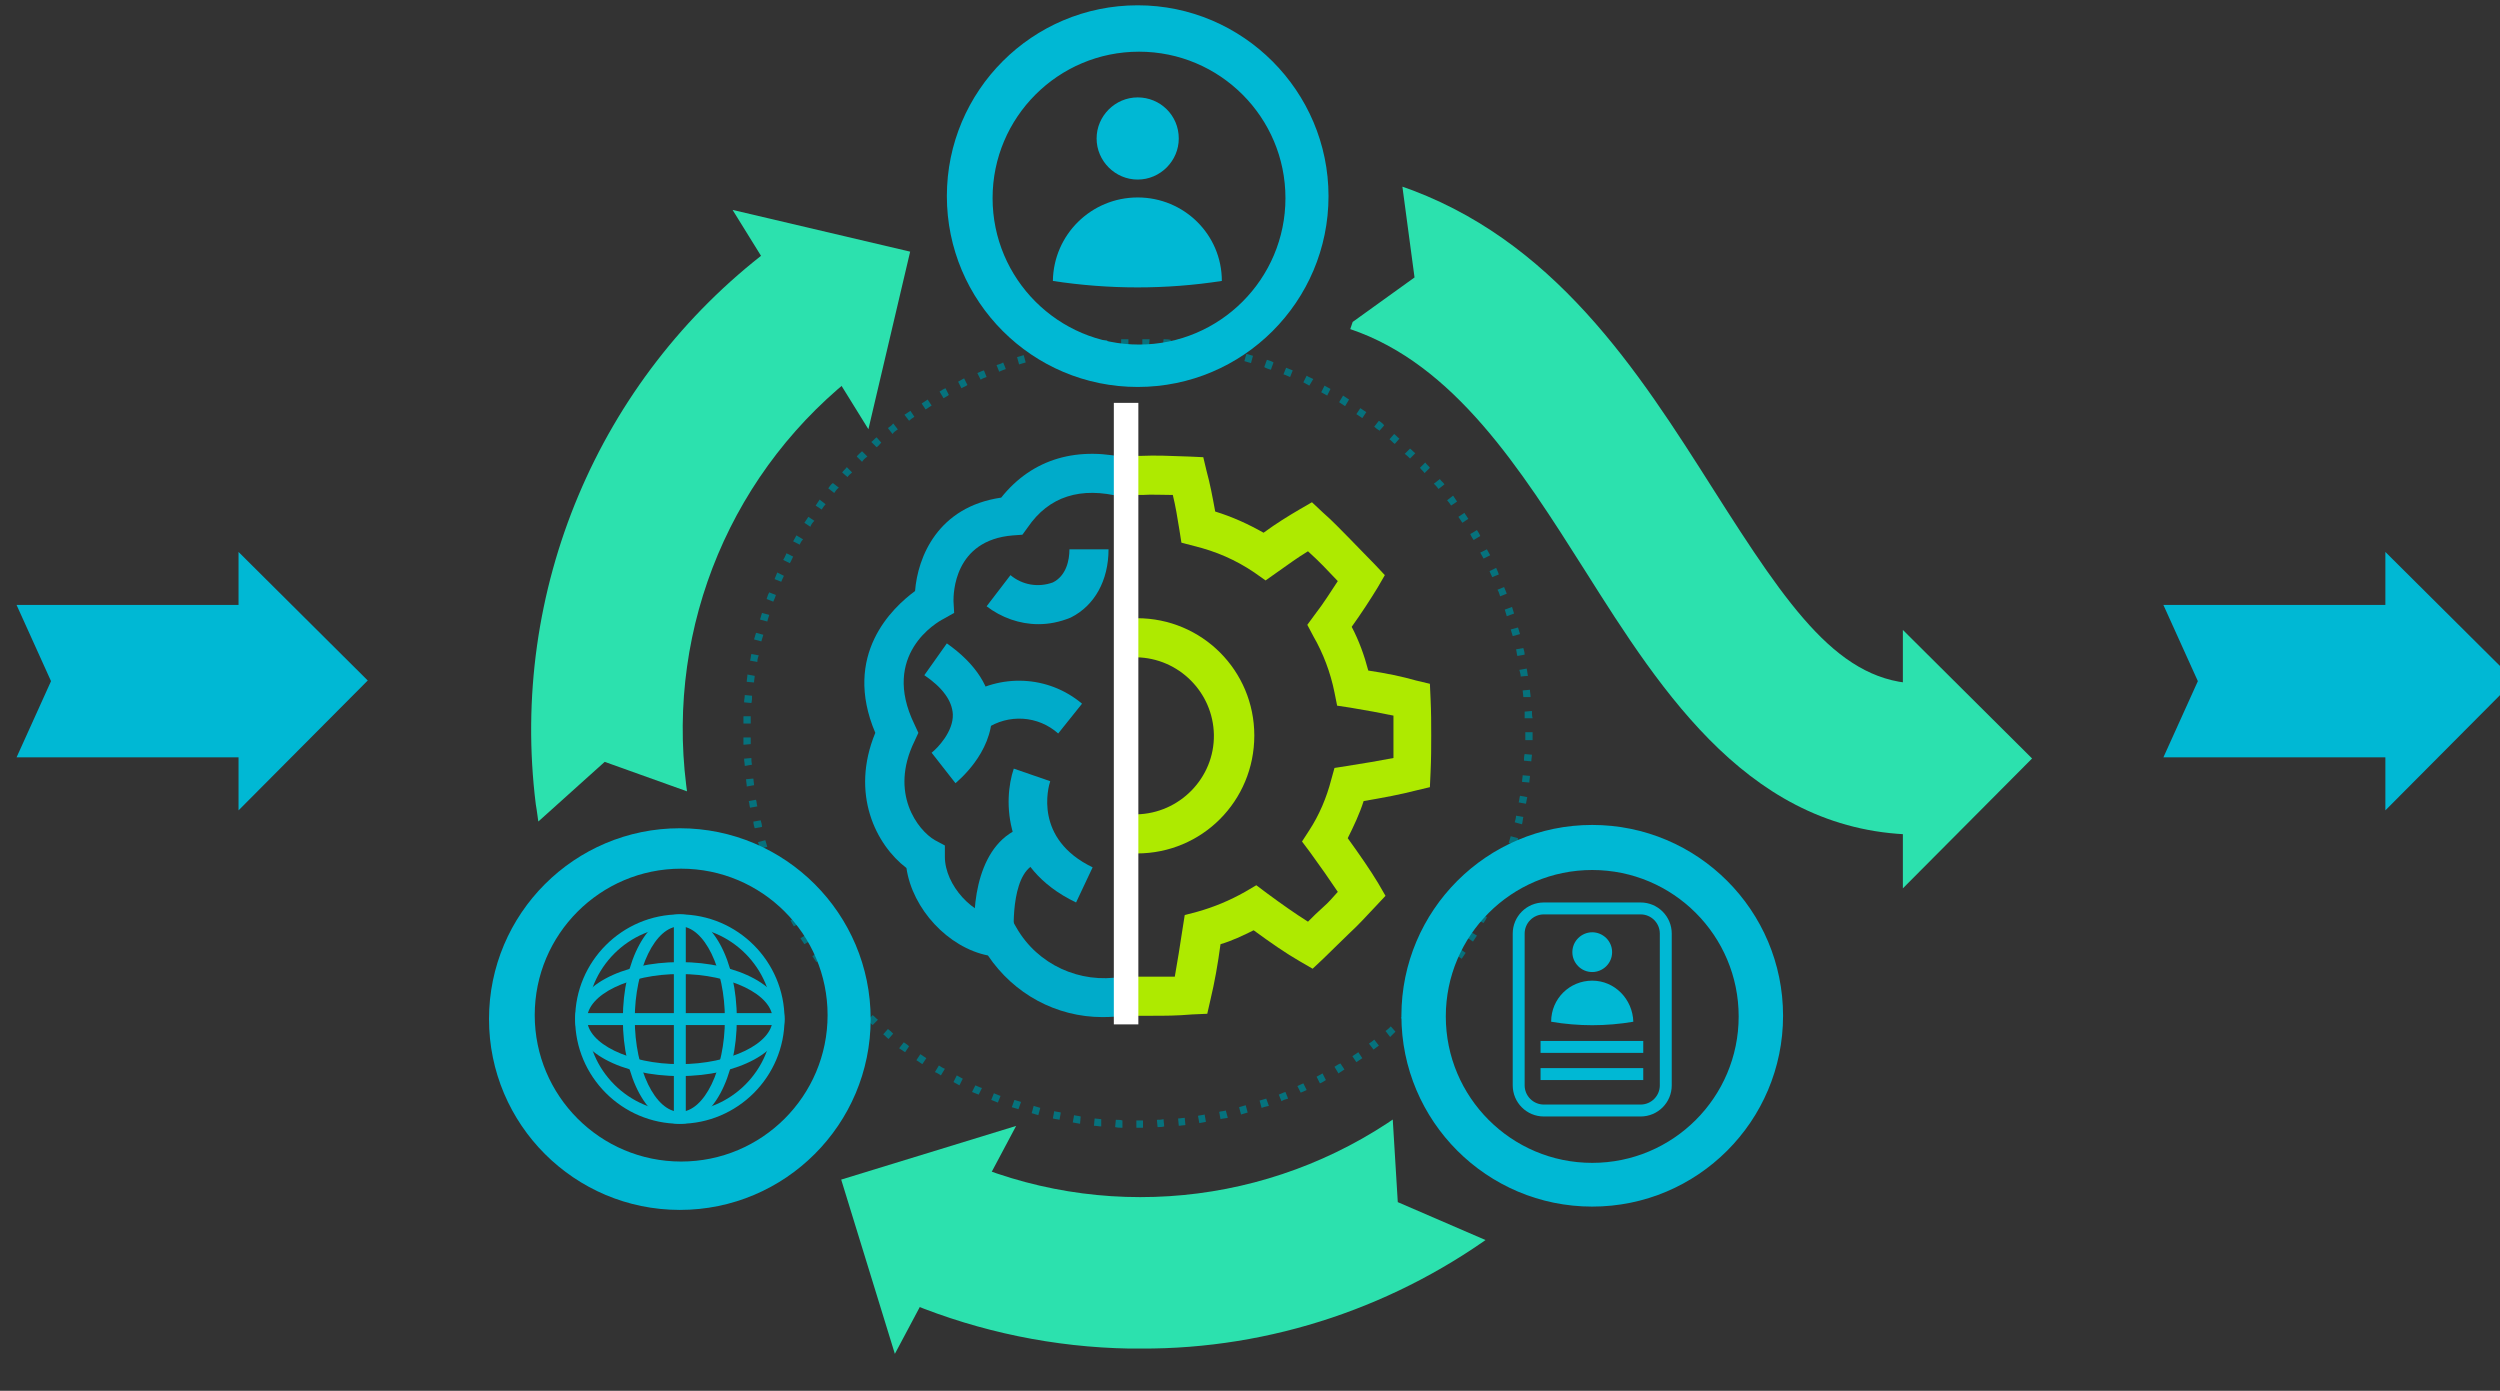
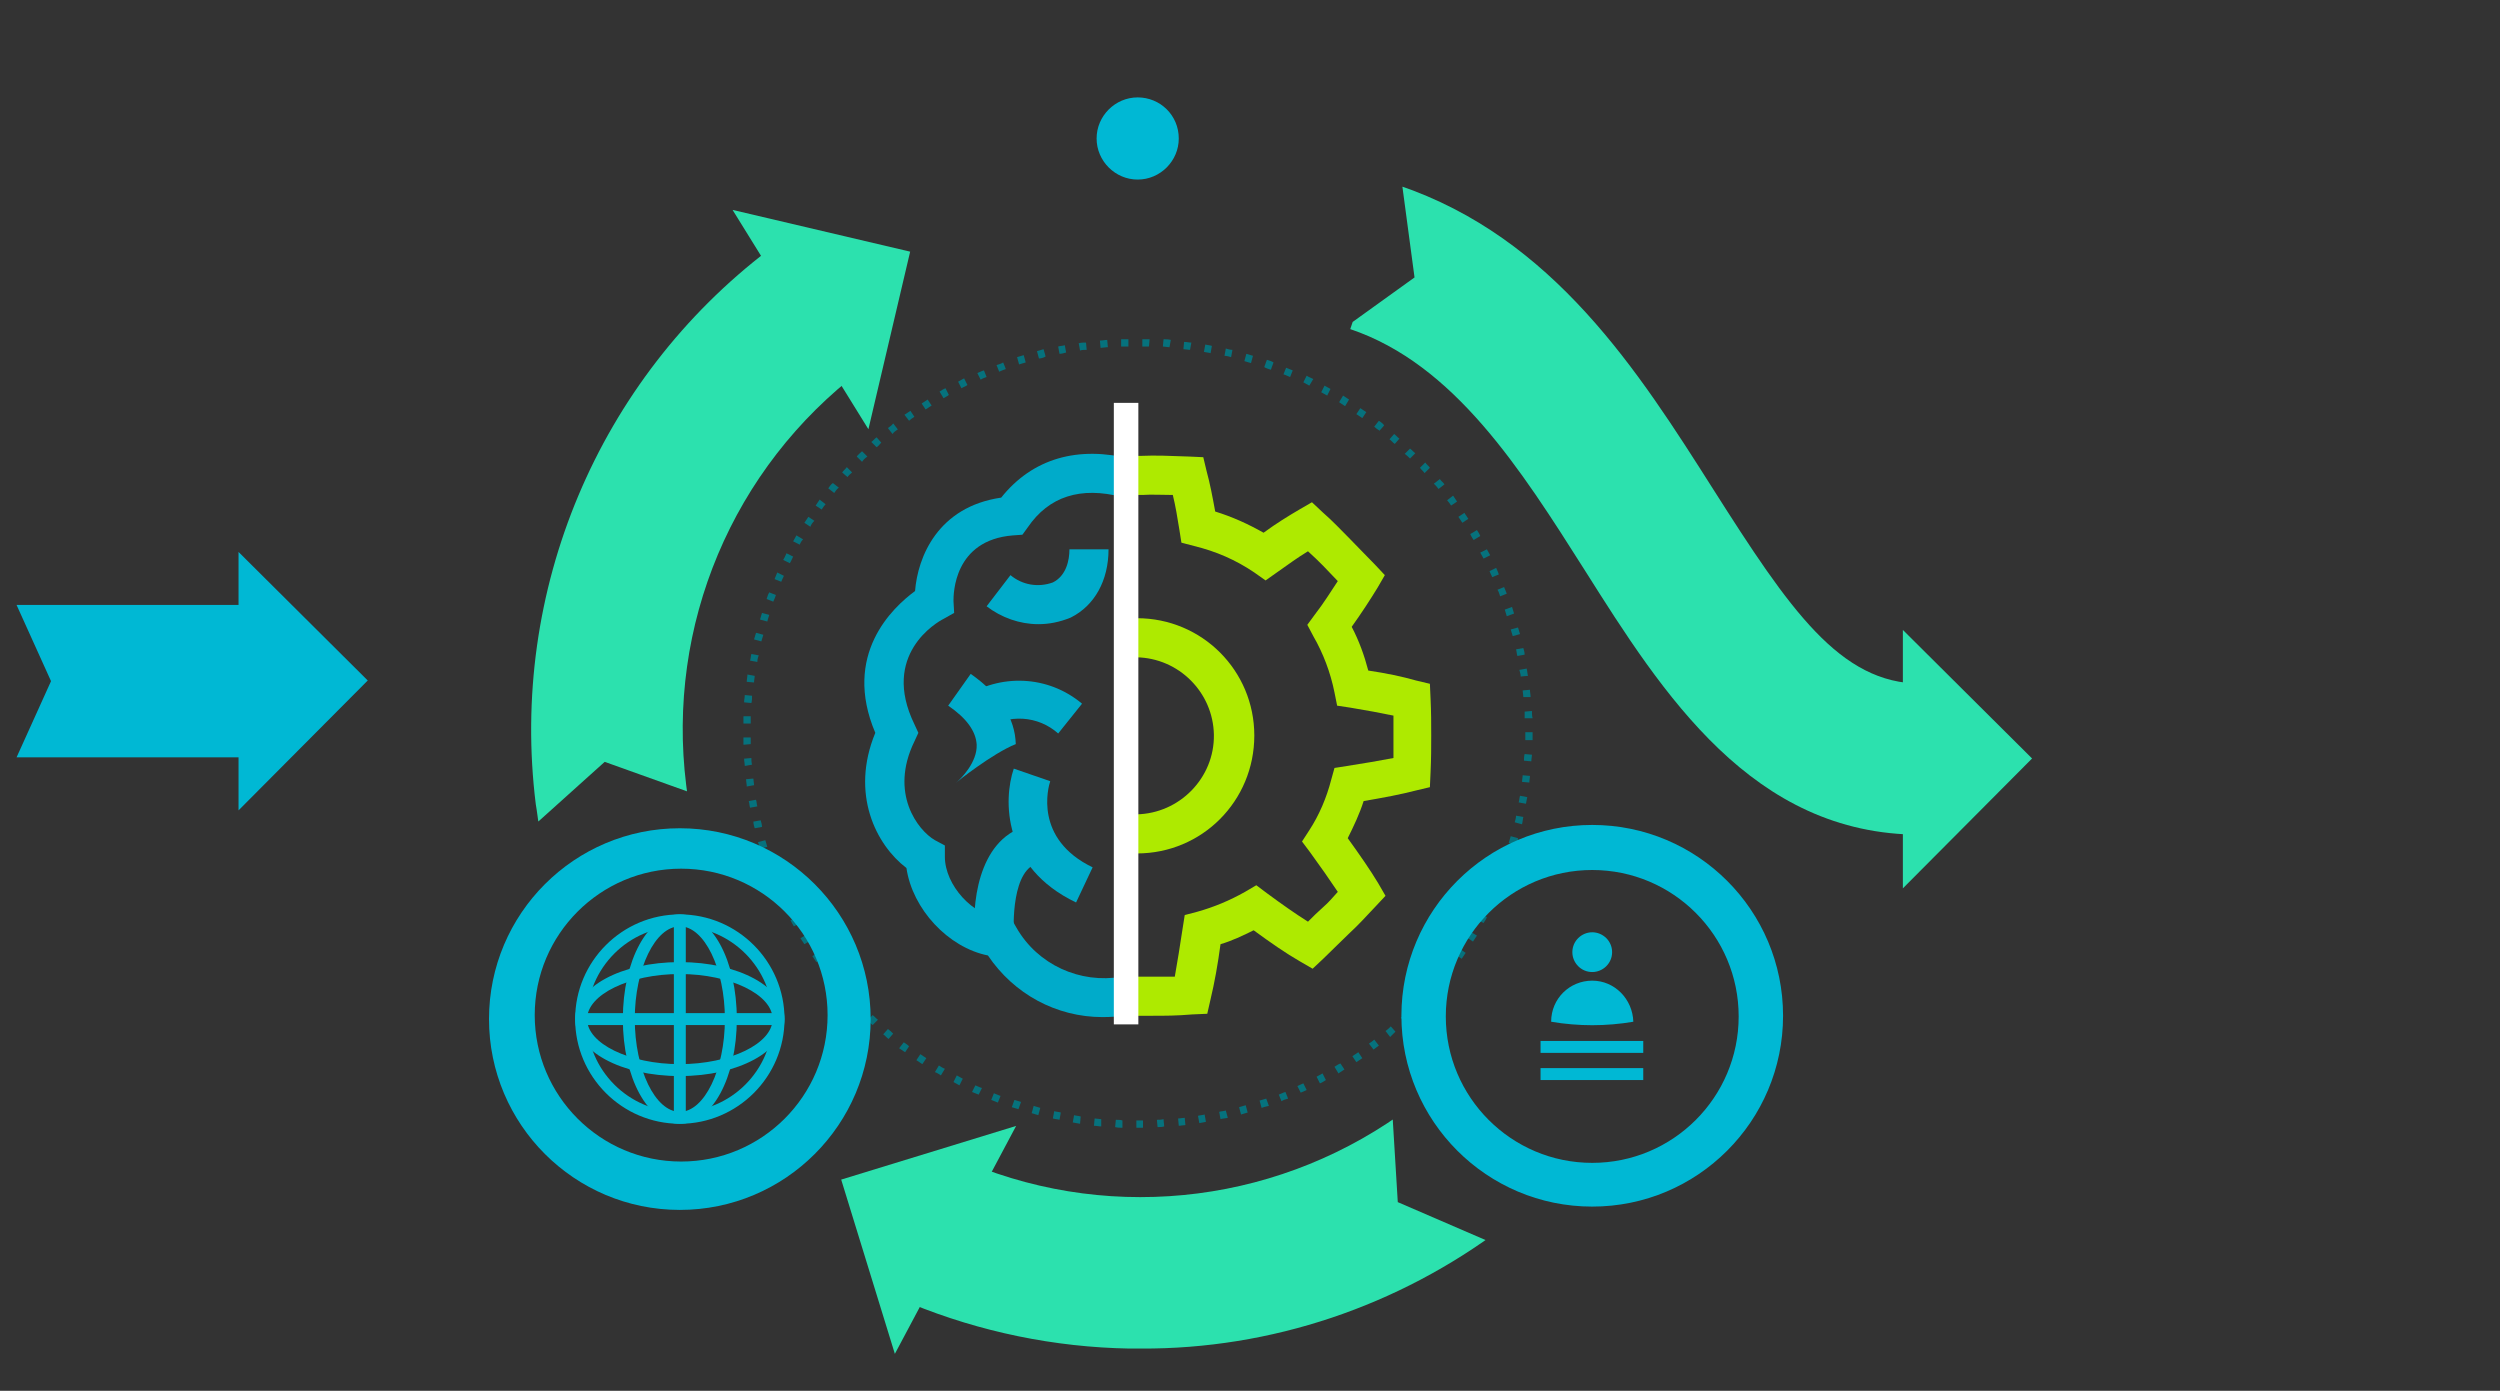
<svg xmlns="http://www.w3.org/2000/svg" xmlns:xlink="http://www.w3.org/1999/xlink" version="1.1" id="Group_12290" x="0px" y="0px" viewBox="0 0 377.3 209.9" style="enable-background:new 0 0 377.3 209.9;" xml:space="preserve">
  <rect x="0" y="0" width="377.3" height="209.9" fill="#333333" stroke="none" />
  <style type="text/css"> .st0{clip-path:url(#SVGID_00000161590628429666160880000007088689938683388336_);} .st1{fill:#2CE1AE;} .st2{clip-path:url(#SVGID_00000017487084242376955630000001702231409487338885_);} .st3{fill:#AEEA00;} .st4{fill:#00ABCA;} .st5{fill:#FFFFFF;} .st6{fill:#06727D;} .st7{clip-path:url(#SVGID_00000013916081416767147720000013877638005758216117_);} .st8{fill:#00B8D4;} .st9{clip-path:url(#SVGID_00000013898989135817218690000011235760792528982459_);} </style>
  <g id="Group_12293" transform="translate(197.081 21.47)">
    <g>
      <defs>
        <polygon id="SVGID_1_" points="14.1,3.2 16.4,20.4 2.5,30.4 35.6,74.5 91.6,120.5 119,93.8 93.3,68.4 50.5,17.9 21.4,0.8 " />
      </defs>
      <clipPath id="SVGID_00000084513171632413109680000002773083282915578285_">
        <use xlink:href="#SVGID_1_" style="overflow:visible;" />
      </clipPath>
      <g id="Group_12292" style="clip-path:url(#SVGID_00000084513171632413109680000002773083282915578285_);">
        <path id="Path_33184" class="st1" d="M92.7,104.5c-25.3,0-38.8-21.2-50.6-39.9C32.4,49.3,22.4,33.5,6.7,28.2L14,6.5 c23.4,7.9,36.2,28.1,47.5,45.9c11.5,18.1,19.1,29.3,31.3,29.3V104.5z" />
        <path id="Path_33185" class="st1" d="M90.1,73.6v39L109.6,93L90.1,73.6z" />
      </g>
    </g>
  </g>
  <g id="Group_12295">
    <g>
      <defs>
        <rect id="SVGID_00000169533248518165574840000012571360519470292108_" x="2.5" y="0.8" width="313.6" height="209.3" />
      </defs>
      <clipPath id="SVGID_00000080177877983380111200000016614066358357421748_">
        <use xlink:href="#SVGID_00000169533248518165574840000012571360519470292108_" style="overflow:visible;" />
      </clipPath>
      <g id="Group_12294" style="clip-path:url(#SVGID_00000080177877983380111200000016614066358357421748_);">
        <path id="Path_33187" class="st3" d="M173.9,153.3c-0.6,0-1.1,0-1.7,0l-0.7,0l0.1-5.9l0.7,0c1.6,0,3.2,0,5,0 c0.4-2.3,0.8-4.7,1.2-7.4l0.3-1.9l1.9-0.5c2.5-0.7,4.9-1.7,7.2-3l1.7-1l1.6,1.2c2.3,1.7,4.3,3.1,6.2,4.3c0.8-0.8,1.5-1.5,2.3-2.2 s1.4-1.4,2.2-2.3c-1.2-1.8-2.6-3.8-4.2-6l-1.2-1.6l1.1-1.7c1.5-2.3,2.6-4.9,3.3-7.6l0.5-1.8l1.9-0.3c2.6-0.4,4.9-0.8,7-1.2 c0-1.1,0-2.2,0-3.2c0-1,0-2,0-3.2c-1.9-0.4-4.1-0.8-6.5-1.2l-2-0.3l-0.4-2c-0.6-3-1.7-5.9-3.2-8.5l-0.9-1.7l1.1-1.5 c1.4-1.8,2.5-3.6,3.5-5.1c-0.8-0.8-1.5-1.6-2.2-2.3c-0.7-0.7-1.4-1.4-2.3-2.2c-1.5,0.9-3,2-4.7,3.2l-1.7,1.2l-1.7-1.2 c-2.8-1.9-5.8-3.2-9.1-4l-1.9-0.5l-0.3-1.9c-0.3-1.9-0.6-3.7-1-5.3c-1.7,0-3.2-0.1-4.6,0l-0.8,0l-0.1-5.9l0.7,0 c2.2-0.1,4.4,0,7.2,0.1l2.2,0.1l0.5,2.1c0.5,1.8,0.9,3.9,1.3,6.1c2.6,0.8,5,1.9,7.3,3.2c1.9-1.4,3.7-2.5,5.4-3.5l1.9-1.1l1.6,1.5 c1.6,1.4,2.8,2.7,4,3.9c1.2,1.2,2.4,2.5,3.9,4l1.5,1.6l-1.1,1.9c-1.1,1.8-2.4,3.8-3.9,5.9c1.1,2.1,1.9,4.3,2.5,6.6 c2.7,0.4,5.1,0.9,7.2,1.5l2.1,0.5l0.1,2.2c0.1,2.1,0.1,3.9,0.1,5.6c0,1.7,0,3.5-0.1,5.6l-0.1,2.2l-2.1,0.5 c-2.3,0.6-5,1.1-7.9,1.6c-0.6,1.9-1.5,3.8-2.4,5.6c1.8,2.5,3.4,4.8,4.6,6.8l1.1,1.9l-1.5,1.6c-1.5,1.6-2.7,2.9-3.9,4 c-1.2,1.2-2.5,2.4-4,3.9l-1.6,1.5l-1.9-1.1c-2.1-1.2-4.4-2.8-7-4.7c-1.6,0.8-3.3,1.6-5,2.1c-0.4,3-0.9,5.8-1.5,8.3l-0.5,2.2 l-2.3,0.1C177.6,153.3,175.7,153.3,173.9,153.3" />
        <path id="Path_33188" class="st3" d="M171.6,128.8l-0.1-5.9c6.5-0.1,11.8-5.5,11.7-12c-0.1-6.4-5.3-11.6-11.7-11.7l0.1-5.9 c9.8,0,17.7,7.9,17.7,17.7C189.3,120.9,181.4,128.8,171.6,128.8" />
        <path id="Path_33189" class="st4" d="M166.4,153.5c-7,0-13.4-3.5-17.3-9.3c-6-1.2-11.4-7-12.3-13.2c-4.6-3.5-8.5-11.2-4.7-20.4 c-5-11.8,2.6-18.9,6-21.4c0.4-5.1,3.4-12.7,13-14.1c4.7-5.9,11.6-7.9,19.7-5.8l-1.5,5.7c-6.2-1.6-11-0.1-14.2,4.6l-0.8,1.1 l-1.4,0.1c-9,0.7-9,8.9-9,9.9l0.1,1.8l-1.6,0.9c-1,0.5-9.5,5.4-4.4,15.9l0.6,1.3l-0.6,1.3c-3.8,7.8,0.5,13.4,3.1,14.9l1.5,0.8 v1.7c0,4.3,4.3,9,8.4,9.2l1.6,0.1l0.8,1.4c3.2,5.6,9.6,8.5,15.9,7.4l1,5.8C169,153.4,167.7,153.5,166.4,153.5" />
        <path id="Path_33190" class="st4" d="M156.7,94.2c-2.8,0-5.6-1-7.8-2.7l3.6-4.7c1.8,1.5,4.2,1.9,6.4,1.1c2-1,2.5-3.3,2.5-5l5.9,0 c0,4.7-2.1,8.5-5.7,10.3C159.9,93.9,158.3,94.2,156.7,94.2" />
-         <path id="Path_33191" class="st4" d="M144.2,118.2l-3.6-4.6c0.9-0.7,3.3-3.2,3.2-5.8c-0.1-2-1.5-4-4.3-5.9l3.4-4.8 c4.4,3.1,6.7,6.7,6.8,10.6C149.8,113.7,144.4,118,144.2,118.2" />
+         <path id="Path_33191" class="st4" d="M144.2,118.2c0.9-0.7,3.3-3.2,3.2-5.8c-0.1-2-1.5-4-4.3-5.9l3.4-4.8 c4.4,3.1,6.7,6.7,6.8,10.6C149.8,113.7,144.4,118,144.2,118.2" />
        <path id="Path_33192" class="st4" d="M147.1,140.9c-0.4-5.6,1-15.4,9.1-16.5l0.8,5.8c-4.5,0.6-4,10.2-4,10.3L147.1,140.9z" />
        <path id="Path_33193" class="st4" d="M162.4,136.2c-11.1-5.3-11-15.5-9.4-20.2l5.5,1.9l-2.8-0.9l2.8,0.9c-0.3,0.9-2.5,8.7,6.4,13 L162.4,136.2z" />
        <path id="Path_33194" class="st4" d="M159.7,110.7c-3-2.7-7.5-3-10.9-0.7l-3.4-4.7c5.5-3.7,12.8-3.4,17.9,0.9L159.7,110.7z" />
        <rect id="Rectangle_1999" x="168.1" y="60.8" class="st5" width="3.7" height="93.8" />
        <path id="Path_33195" class="st6" d="M171.7,170.2h-0.2l0-1.1h0.2c0.3,0,0.6,0,0.8,0l0,1.1C172.3,170.2,172,170.2,171.7,170.2 M169.4,170.2c-0.4,0-0.7,0-1.1-0.1l0.1-1.1c0.3,0,0.7,0,1,0.1L169.4,170.2z M174.7,170.1l-0.1-1.1c0.3,0,0.7,0,1-0.1l0.1,1.1 C175.4,170.1,175,170.1,174.7,170.1 M166.2,170c-0.4,0-0.7-0.1-1.1-0.1l0.1-1.1c0.3,0,0.7,0.1,1,0.1L166.2,170z M177.9,169.9 l-0.1-1.1c0.3,0,0.7-0.1,1-0.1l0.1,1.1C178.6,169.8,178.2,169.9,177.9,169.9 M163,169.6c-0.4-0.1-0.7-0.1-1.1-0.2l0.2-1.1 c0.3,0.1,0.7,0.1,1,0.2L163,169.6z M181,169.5l-0.2-1.1c0.3-0.1,0.7-0.1,1-0.2l0.2,1.1C181.7,169.4,181.4,169.4,181,169.5 M159.9,169c-0.3-0.1-0.7-0.1-1-0.2l0.2-1.1c0.3,0.1,0.7,0.1,1,0.2L159.9,169z M184.2,168.9l-0.2-1.1c0.3-0.1,0.7-0.1,1-0.2 l0.3,1.1C184.9,168.8,184.5,168.8,184.2,168.9 M156.7,168.3c-0.3-0.1-0.7-0.2-1-0.3l0.3-1.1c0.3,0.1,0.7,0.2,1,0.3L156.7,168.3z M187.3,168.2l-0.3-1.1c0.3-0.1,0.7-0.2,1-0.3l0.3,1.1C188,168,187.6,168.1,187.3,168.2 M153.7,167.4c-0.3-0.1-0.7-0.2-1-0.3 l0.4-1.1c0.3,0.1,0.7,0.2,1,0.3L153.7,167.4z M190.4,167.2l-0.3-1.1c0.3-0.1,0.7-0.2,1-0.3l0.4,1.1 C191,167,190.7,167.1,190.4,167.2 M150.6,166.4c-0.3-0.1-0.7-0.3-1-0.4l0.4-1c0.3,0.1,0.7,0.3,1,0.4L150.6,166.4z M193.4,166.2 l-0.4-1c0.3-0.1,0.6-0.3,1-0.4l0.4,1C194,165.9,193.7,166,193.4,166.2 M147.7,165.2c-0.3-0.1-0.7-0.3-1-0.4l0.5-1 c0.3,0.1,0.6,0.3,1,0.4L147.7,165.2z M196.3,164.9l-0.5-1c0.3-0.1,0.6-0.3,0.9-0.4l0.5,1C197,164.6,196.6,164.8,196.3,164.9 M144.8,163.8c-0.3-0.2-0.6-0.3-0.9-0.5l0.5-1c0.3,0.2,0.6,0.3,0.9,0.5L144.8,163.8z M199.2,163.5l-0.5-1 c0.3-0.2,0.6-0.3,0.9-0.5l0.5,1C199.8,163.2,199.5,163.4,199.2,163.5 M142,162.3c-0.3-0.2-0.6-0.4-0.9-0.5l0.6-1 c0.3,0.2,0.6,0.4,0.9,0.5L142,162.3z M202,162l-0.6-1c0.3-0.2,0.6-0.4,0.9-0.5l0.6,0.9C202.6,161.6,202.3,161.8,202,162 M139.2,160.6c-0.3-0.2-0.6-0.4-0.9-0.6l0.6-0.9c0.3,0.2,0.6,0.4,0.9,0.6L139.2,160.6z M204.7,160.3l-0.6-0.9 c0.3-0.2,0.6-0.4,0.9-0.6l0.6,0.9C205.3,159.9,205,160.1,204.7,160.3 M136.6,158.8c-0.3-0.2-0.6-0.4-0.9-0.6l0.7-0.9 c0.3,0.2,0.6,0.4,0.8,0.6L136.6,158.8z M207.3,158.4l-0.7-0.9c0.3-0.2,0.6-0.4,0.8-0.6l0.7,0.9 C207.8,158,207.6,158.2,207.3,158.4 M134.1,156.8c-0.3-0.2-0.5-0.5-0.8-0.7l0.7-0.8c0.3,0.2,0.5,0.4,0.8,0.7L134.1,156.8z M209.8,156.5l-0.7-0.9c0.3-0.2,0.5-0.4,0.8-0.7l0.7,0.8C210.3,156,210.1,156.2,209.8,156.5 M131.7,154.7 c-0.3-0.2-0.5-0.5-0.8-0.7l0.8-0.8c0.3,0.2,0.5,0.5,0.8,0.7L131.7,154.7z M212.2,154.4l-0.8-0.8c0.3-0.2,0.5-0.5,0.8-0.7l0.8,0.8 C212.7,153.9,212.4,154.1,212.2,154.4 M129.4,152.5c-0.2-0.3-0.5-0.5-0.7-0.8l0.8-0.8c0.2,0.3,0.5,0.5,0.7,0.8L129.4,152.5z M214.5,152.1l-0.8-0.8c0.2-0.3,0.5-0.5,0.7-0.8l0.8,0.8C215,151.6,214.7,151.9,214.5,152.1 M127.2,150.2 c-0.2-0.3-0.5-0.5-0.7-0.8l0.8-0.7c0.2,0.3,0.5,0.5,0.7,0.8L127.2,150.2z M216.6,149.8l-0.8-0.7c0.2-0.3,0.5-0.5,0.7-0.8l0.9,0.7 C217.1,149.2,216.9,149.5,216.6,149.8 M125.1,147.7c-0.2-0.3-0.4-0.6-0.7-0.8l0.9-0.7c0.2,0.3,0.4,0.5,0.6,0.8L125.1,147.7z M218.7,147.3l-0.9-0.7c0.2-0.3,0.4-0.6,0.6-0.8l0.9,0.7C219.1,146.7,218.9,147,218.7,147.3 M123.2,145.2 c-0.2-0.3-0.4-0.6-0.6-0.9l0.9-0.6c0.2,0.3,0.4,0.6,0.6,0.9L123.2,145.2z M220.6,144.7l-0.9-0.6c0.2-0.3,0.4-0.6,0.6-0.9l0.9,0.6 C221,144.1,220.8,144.4,220.6,144.7 M121.4,142.5c-0.2-0.3-0.4-0.6-0.6-0.9l1-0.6c0.2,0.3,0.4,0.6,0.6,0.9L121.4,142.5z M222.3,142.1l-0.9-0.6c0.2-0.3,0.4-0.6,0.5-0.9l1,0.6C222.7,141.5,222.5,141.8,222.3,142.1 M119.8,139.8 c-0.2-0.3-0.3-0.6-0.5-0.9l1-0.5c0.2,0.3,0.3,0.6,0.5,0.9L119.8,139.8z M223.9,139.3l-1-0.5c0.2-0.3,0.3-0.6,0.5-0.9l1,0.5 C224.3,138.7,224.1,139,223.9,139.3 M118.3,137c-0.2-0.3-0.3-0.6-0.5-1l1-0.5c0.1,0.3,0.3,0.6,0.5,0.9L118.3,137z M225.4,136.4 l-1-0.5c0.2-0.3,0.3-0.6,0.4-0.9l1,0.5C225.7,135.8,225.6,136.1,225.4,136.4 M117,134.1c-0.1-0.3-0.3-0.7-0.4-1l1-0.4 c0.1,0.3,0.3,0.6,0.4,1L117,134.1z M226.7,133.5l-1-0.4c0.1-0.3,0.3-0.6,0.4-1l1,0.4C227,132.9,226.9,133.2,226.7,133.5 M115.8,131.1c-0.1-0.3-0.2-0.7-0.4-1l1.1-0.4c0.1,0.3,0.2,0.7,0.4,1L115.8,131.1z M227.9,130.5l-1.1-0.4c0.1-0.3,0.2-0.7,0.3-1 l1.1,0.4C228.1,129.9,228,130.2,227.9,130.5 M114.7,128.1c-0.1-0.3-0.2-0.7-0.3-1l1.1-0.3c0.1,0.3,0.2,0.7,0.3,1L114.7,128.1z M228.8,127.5l-1.1-0.3c0.1-0.3,0.2-0.7,0.3-1l1.1,0.3C229.1,126.8,229,127.1,228.8,127.5 M113.9,125c-0.1-0.3-0.2-0.7-0.2-1 l1.1-0.2c0.1,0.3,0.2,0.7,0.2,1L113.9,125z M229.7,124.4l-1.1-0.3c0.1-0.3,0.2-0.7,0.2-1l1.1,0.2 C229.8,123.7,229.8,124.1,229.7,124.4 M113.2,121.9c-0.1-0.3-0.1-0.7-0.2-1l1.1-0.2c0.1,0.3,0.1,0.7,0.2,1L113.2,121.9z M230.3,121.3l-1.1-0.2c0.1-0.3,0.1-0.7,0.2-1l1.1,0.2C230.4,120.6,230.4,120.9,230.3,121.3 M112.7,118.7c0-0.4-0.1-0.7-0.1-1.1 l1.1-0.1c0,0.3,0.1,0.7,0.1,1L112.7,118.7z M230.8,118.1l-1.1-0.1c0-0.3,0.1-0.7,0.1-1l1.1,0.1 C230.9,117.4,230.8,117.8,230.8,118.1 M112.4,115.6c0-0.4-0.1-0.7-0.1-1.1l1.1-0.1c0,0.3,0,0.7,0.1,1L112.4,115.6z M231.1,114.9 l-1.1-0.1c0-0.3,0-0.7,0.1-1l1.1,0.1C231.2,114.2,231.1,114.6,231.1,114.9 M112.2,112.4c0-0.4,0-0.7,0-1.1l1.1,0c0,0.3,0,0.7,0,1 L112.2,112.4z M231.3,111.7l-1.1,0c0-0.3,0-0.7,0-1v-0.2h1.1v0.2C231.3,111,231.3,111.4,231.3,111.7 M113.3,109.2l-1.1,0 c0-0.4,0-0.7,0-1.1l1.1,0C113.3,108.5,113.3,108.9,113.3,109.2 M230.1,108.4c0-0.3,0-0.7,0-1l1.1-0.1c0,0.4,0,0.7,0.1,1.1 L230.1,108.4z M113.4,106.1l-1.1-0.1c0-0.4,0.1-0.7,0.1-1.1l1.1,0.1C113.5,105.4,113.5,105.7,113.4,106.1 M229.9,105.2 c0-0.3-0.1-0.7-0.1-1l1.1-0.1c0,0.4,0.1,0.7,0.1,1.1L229.9,105.2z M113.8,103l-1.1-0.1c0-0.4,0.1-0.7,0.1-1.1l1.1,0.2 C113.9,102.3,113.8,102.6,113.8,103 M229.5,102.1c0-0.3-0.1-0.7-0.2-1l1.1-0.2c0.1,0.3,0.1,0.7,0.2,1.1L229.5,102.1z M114.3,99.9 l-1.1-0.2c0.1-0.3,0.1-0.7,0.2-1l1.1,0.2C114.4,99.2,114.3,99.5,114.3,99.9 M229,99c-0.1-0.3-0.1-0.7-0.2-1l1.1-0.2 c0.1,0.3,0.2,0.7,0.2,1L229,99z M114.9,96.8l-1.1-0.3c0.1-0.3,0.2-0.7,0.3-1l1.1,0.3C115.1,96.1,115,96.5,114.9,96.8 M228.3,96 c-0.1-0.3-0.2-0.7-0.3-1l1.1-0.3c0.1,0.3,0.2,0.7,0.3,1L228.3,96z M115.8,93.8l-1.1-0.3c0.1-0.3,0.2-0.7,0.3-1l1.1,0.3 C116,93.1,115.9,93.4,115.8,93.8 M227.4,93c-0.1-0.3-0.2-0.7-0.3-1l1.1-0.4c0.1,0.3,0.2,0.7,0.3,1L227.4,93z M116.7,90.8l-1-0.4 c0.1-0.3,0.2-0.7,0.4-1l1,0.4C117,90.1,116.9,90.4,116.7,90.8 M226.4,90c-0.1-0.3-0.2-0.7-0.4-1l1-0.4c0.1,0.3,0.3,0.7,0.4,1 L226.4,90z M117.9,87.8l-1-0.4c0.1-0.3,0.3-0.7,0.4-1l1,0.5C118.2,87.2,118,87.5,117.9,87.8 M225.2,87.1 c-0.1-0.3-0.3-0.6-0.4-0.9l1-0.5c0.1,0.3,0.3,0.6,0.4,1L225.2,87.1z M119.2,85l-1-0.5c0.2-0.3,0.3-0.6,0.5-1l1,0.5 C119.5,84.4,119.4,84.7,119.2,85 M223.9,84.3c-0.2-0.3-0.3-0.6-0.5-0.9l1-0.5c0.2,0.3,0.3,0.6,0.5,0.9L223.9,84.3z M120.7,82.2 l-1-0.5c0.2-0.3,0.3-0.6,0.5-0.9l1,0.6C121,81.6,120.8,81.9,120.7,82.2 M222.4,81.5c-0.2-0.3-0.4-0.6-0.5-0.9l1-0.6 c0.2,0.3,0.4,0.6,0.5,0.9L222.4,81.5z M122.3,79.5l-0.9-0.6c0.2-0.3,0.4-0.6,0.6-0.9l0.9,0.6C122.6,78.9,122.4,79.2,122.3,79.5 M220.7,78.9c-0.2-0.3-0.4-0.6-0.6-0.9l0.9-0.6c0.2,0.3,0.4,0.6,0.6,0.9L220.7,78.9z M124,76.9l-0.9-0.6c0.2-0.3,0.4-0.6,0.6-0.9 l0.9,0.7C124.4,76.3,124.2,76.6,124,76.9 M219,76.3c-0.2-0.3-0.4-0.6-0.6-0.8l0.9-0.7c0.2,0.3,0.4,0.6,0.6,0.9L219,76.3z M125.9,74.4l-0.9-0.7c0.2-0.3,0.4-0.6,0.7-0.8l0.9,0.7C126.3,73.8,126.1,74.1,125.9,74.4 M217.1,73.8c-0.2-0.3-0.4-0.5-0.7-0.8 l0.9-0.7c0.2,0.3,0.5,0.5,0.7,0.8L217.1,73.8z M127.9,72l-0.8-0.7c0.2-0.3,0.5-0.5,0.7-0.8l0.8,0.8 C128.4,71.5,128.1,71.7,127.9,72 M215,71.4c-0.2-0.3-0.5-0.5-0.7-0.8l0.8-0.8c0.2,0.3,0.5,0.5,0.7,0.8L215,71.4z M130.1,69.7 l-0.8-0.8c0.2-0.3,0.5-0.5,0.8-0.8l0.8,0.8C130.5,69.2,130.3,69.4,130.1,69.7 M212.8,69.2c-0.2-0.2-0.5-0.5-0.8-0.7l0.8-0.8 c0.3,0.2,0.5,0.5,0.8,0.7L212.8,69.2z M132.3,67.5l-0.8-0.8c0.3-0.2,0.5-0.5,0.8-0.7l0.7,0.8C132.8,67,132.6,67.3,132.3,67.5 M210.5,67c-0.3-0.2-0.5-0.5-0.8-0.7l0.7-0.8c0.3,0.2,0.5,0.5,0.8,0.7L210.5,67z M134.7,65.5l-0.7-0.9c0.3-0.2,0.6-0.4,0.8-0.7 l0.7,0.9C135.2,65,134.9,65.2,134.7,65.5 M208.2,65c-0.3-0.2-0.6-0.4-0.8-0.6l0.7-0.9c0.3,0.2,0.6,0.4,0.8,0.7L208.2,65z M137.2,63.5l-0.7-0.9c0.3-0.2,0.6-0.4,0.9-0.6l0.6,0.9C137.7,63.1,137.4,63.3,137.2,63.5 M205.6,63.1c-0.3-0.2-0.6-0.4-0.9-0.6 l0.6-0.9c0.3,0.2,0.6,0.4,0.9,0.6L205.6,63.1z M139.7,61.8l-0.6-0.9c0.3-0.2,0.6-0.4,0.9-0.6l0.6,0.9 C140.3,61.4,140,61.6,139.7,61.8 M203,61.3c-0.3-0.2-0.6-0.4-0.9-0.6l0.6-1c0.3,0.2,0.6,0.4,0.9,0.6L203,61.3z M142.4,60.1 l-0.6-1c0.3-0.2,0.6-0.4,0.9-0.5l0.5,1C143,59.8,142.7,59.9,142.4,60.1 M200.3,59.7c-0.3-0.2-0.6-0.3-0.9-0.5l0.5-1 c0.3,0.2,0.6,0.3,0.9,0.5L200.3,59.7z M145.1,58.6l-0.5-1c0.3-0.2,0.6-0.3,0.9-0.5l0.5,1C145.8,58.3,145.4,58.4,145.1,58.6 M197.6,58.2c-0.3-0.2-0.6-0.3-0.9-0.5l0.5-1c0.3,0.2,0.6,0.3,1,0.5L197.6,58.2z M148,57.3l-0.5-1c0.3-0.1,0.6-0.3,1-0.4l0.4,1 C148.6,57,148.3,57.1,148,57.3 M194.7,56.9c-0.3-0.1-0.6-0.3-1-0.4l0.4-1c0.3,0.1,0.7,0.3,1,0.4L194.7,56.9z M150.8,56.1l-0.4-1 c0.3-0.1,0.7-0.2,1-0.4l0.4,1C151.5,55.8,151.2,55.9,150.8,56.1 M191.8,55.8c-0.3-0.1-0.7-0.2-1-0.4l0.4-1.1 c0.3,0.1,0.7,0.2,1,0.4L191.8,55.8z M153.8,55l-0.3-1.1c0.3-0.1,0.7-0.2,1-0.3l0.3,1.1C154.5,54.8,154.1,54.9,153.8,55 M188.8,54.8c-0.3-0.1-0.7-0.2-1-0.3l0.3-1.1c0.3,0.1,0.7,0.2,1,0.3L188.8,54.8z M156.8,54.1l-0.3-1.1c0.3-0.1,0.7-0.2,1-0.3 l0.3,1.1C157.5,54,157.1,54.1,156.8,54.1 M185.8,53.9c-0.3-0.1-0.7-0.2-1-0.2l0.2-1.1c0.3,0.1,0.7,0.2,1,0.2L185.8,53.9z M159.9,53.4l-0.2-1.1c0.3-0.1,0.7-0.1,1-0.2l0.2,1.1C160.6,53.3,160.2,53.4,159.9,53.4 M182.7,53.3c-0.3-0.1-0.7-0.1-1-0.2 l0.2-1.1c0.4,0.1,0.7,0.1,1,0.2L182.7,53.3z M163,52.9l-0.2-1.1c0.4-0.1,0.7-0.1,1.1-0.1l0.1,1.1C163.6,52.8,163.3,52.8,163,52.9 M179.6,52.8c-0.3,0-0.7-0.1-1-0.1l0.1-1.1c0.4,0,0.7,0.1,1.1,0.1L179.6,52.8z M166.1,52.5l-0.1-1.1c0.4,0,0.7-0.1,1.1-0.1 l0.1,1.1C166.8,52.4,166.4,52.5,166.1,52.5 M176.5,52.4c-0.3,0-0.7-0.1-1-0.1l0.1-1.1c0.4,0,0.7,0,1.1,0.1L176.5,52.4z M169.2,52.3l0-1.1c0.4,0,0.7,0,1.1,0l0,1.1C169.9,52.3,169.5,52.3,169.2,52.3 M173.4,52.3c-0.3,0-0.7,0-1,0l0-1.1 c0.4,0,0.7,0,1.1,0L173.4,52.3z" />
      </g>
    </g>
  </g>
  <g id="Group_12297" transform="translate(71.66 24.479)">
    <g>
      <defs>
        <polygon id="SVGID_00000159466299041334583540000005800081938489746585_" points="31.2,1.5 2.5,56.3 6.7,102.1 19.6,90.5 35.8,96.3 72.3,31.3 66.3,0.8 " />
      </defs>
      <clipPath id="SVGID_00000059310028087698403620000002905635390797046914_">
        <use xlink:href="#SVGID_00000159466299041334583540000005800081938489746585_" style="overflow:visible;" />
      </clipPath>
      <g id="Group_12296" style="clip-path:url(#SVGID_00000059310028087698403620000002905635390797046914_);">
        <path id="Path_33196" class="st1" d="M9.7,100.2c-0.2-1.1-0.3-2.2-0.5-3.3c-4-32.2,9.4-64.1,35.2-83.7l13.9,18.2 C38.9,46.1,28.9,69.9,31.9,94c0.1,0.8,0.2,1.7,0.4,2.5L9.7,100.2z" />
        <path id="Path_33197" class="st1" d="M38.9,7.2l20.5,33.1l6.3-26.8L38.9,7.2z" />
      </g>
    </g>
  </g>
  <g id="Group_12299">
    <g id="Group_12304">
      <path id="Path_33199" class="st8" d="M240.3,124.5c-15.9,0-28.8,12.9-28.8,28.8s12.9,28.8,28.8,28.8s28.8-12.9,28.8-28.8 S256.2,124.5,240.3,124.5 M240.3,175.5c-12.2,0-22.1-9.9-22.1-22.1s9.9-22.1,22.1-22.1c12.2,0,22.1,9.9,22.1,22.1 S252.5,175.5,240.3,175.5L240.3,175.5" />
-       <path id="Path_33200" class="st8" d="M247.6,168.5H233c-2.6,0-4.7-2.1-4.7-4.7v-22.9c0-2.6,2.1-4.7,4.7-4.7h14.6 c2.6,0,4.7,2.1,4.7,4.7v22.9C252.3,166.4,250.2,168.5,247.6,168.5 M233,138c-1.6,0-2.9,1.3-2.9,2.9v22.9c0,1.6,1.3,2.9,2.9,2.9 h14.6c1.6,0,2.9-1.3,2.9-2.9v-22.9c0-1.6-1.3-2.9-2.9-2.9H233z" />
      <rect id="Rectangle_2001" x="232.5" y="157.1" class="st8" width="15.5" height="1.8" />
      <rect id="Rectangle_2002" x="232.5" y="161.2" class="st8" width="15.5" height="1.8" />
      <path id="Path_33201" class="st8" d="M240.3,148c-3.4,0-6.2,2.7-6.2,6.2c4.1,0.7,8.3,0.7,12.4,0C246.4,150.8,243.7,148,240.3,148" />
-       <path id="Path_33215" class="st8" d="M171.7,29.8c-7,0-12.7,5.6-12.8,12.6c8.5,1.3,17.1,1.3,25.5,0 C184.4,35.4,178.7,29.8,171.7,29.8" />
      <path id="Path_33202" class="st8" d="M243.3,143.7c0,1.7-1.4,3-3,3c-1.7,0-3-1.4-3-3c0-1.7,1.4-3,3-3l0,0 C241.9,140.7,243.3,142,243.3,143.7" />
      <path id="Path_33214" class="st8" d="M177.9,20.9c0,3.4-2.8,6.2-6.2,6.2c-3.4,0-6.2-2.8-6.2-6.2s2.8-6.2,6.2-6.2 S177.9,17.4,177.9,20.9L177.9,20.9" />
      <path id="Path_33203" class="st8" d="M102.6,125c-15.9,0-28.8,12.9-28.8,28.8s12.9,28.8,28.8,28.8c15.9,0,28.8-12.9,28.8-28.8 C131.4,137.9,118.5,125,102.6,125 M102.8,175.3c-12.2,0-22.1-9.9-22.1-22.1c0-12.2,9.9-22.1,22.1-22.1c12.2,0,22.1,9.9,22.1,22.1 S115,175.3,102.8,175.3C102.8,175.3,102.8,175.3,102.8,175.3" />
      <path id="Path_33204" class="st8" d="M102.6,169.6c-8.7,0-15.8-7.1-15.8-15.8s7.1-15.8,15.8-15.8c8.7,0,15.8,7.1,15.8,15.8 C118.4,162.5,111.3,169.6,102.6,169.6 M102.6,139.8c-7.7,0-14,6.3-14,14s6.3,14,14,14s14-6.3,14-14l0,0 C116.6,146.1,110.3,139.8,102.6,139.8" />
      <path id="Path_33205" class="st8" d="M102.6,162.4c-8.9,0-15.8-3.8-15.8-8.6s6.9-8.6,15.8-8.6s15.8,3.8,15.8,8.6 S111.5,162.4,102.6,162.4 M102.6,147c-7.6,0-14,3.1-14,6.8s6.4,6.8,14,6.8s14-3.1,14-6.8S110.2,147,102.6,147" />
      <path id="Path_33206" class="st8" d="M102.6,169.6c-4.8,0-8.6-6.9-8.6-15.8s3.8-15.8,8.6-15.8s8.6,6.9,8.6,15.8 S107.4,169.6,102.6,169.6 M102.6,139.8c-3.7,0-6.8,6.4-6.8,14s3.1,14,6.8,14s6.8-6.4,6.8-14S106.3,139.8,102.6,139.8" />
      <rect id="Rectangle_2003" x="87.7" y="152.9" class="st8" width="29.8" height="1.8" />
      <rect id="Rectangle_2004" x="101.7" y="138.9" class="st8" width="1.8" height="29.8" />
-       <path id="Path_33207" class="st8" d="M171.7,0.8c-15.9,0-28.8,12.9-28.8,28.8s12.9,28.8,28.8,28.8s28.8-12.9,28.8-28.8l0,0 C200.5,13.8,187.6,0.8,171.7,0.8 M171.9,52c-12.2,0-22.1-9.9-22.1-22.1s9.9-22.1,22.1-22.1S194,17.7,194,29.9S184.1,52,171.9,52 L171.9,52" />
      <path id="Path_33210" class="st8" d="M55.5,102.7L36,83.3v8H2.5l5.2,11.5l-5.2,11.5H36v8L55.5,102.7z" />
-       <path id="Path_33216" class="st8" d="M379.5,102.7L360,83.3v8h-33.5l5.2,11.5l-5.2,11.5H360v8L379.5,102.7z" />
    </g>
  </g>
  <g id="Group_12301" transform="translate(118.453 160.925)">
    <g>
      <defs>
        <polygon id="SVGID_00000025435725487959006640000006361985860872087991_" points="36.6,5.8 6.8,14.8 2.5,23.8 13.8,49.2 70.7,49.2 108.7,27.5 92.5,20.5 91.3,0.8 " />
      </defs>
      <clipPath id="SVGID_00000067198898367477987910000000401162635573445802_">
        <use xlink:href="#SVGID_00000025435725487959006640000006361985860872087991_" style="overflow:visible;" />
      </clipPath>
      <g id="Group_12300" style="clip-path:url(#SVGID_00000067198898367477987910000000401162635573445802_);">
        <path id="Path_33211" class="st1" d="M53.7,42.6c-0.6,0-1.1,0-1.7,0c-11.3-0.2-22.5-2.5-33-6.8l8.8-21.2 c22.2,9.2,47.6,5.9,66.8-8.6l13.8,18.3C92.6,36.2,73.4,42.7,53.7,42.6" />
        <path id="Path_33212" class="st1" d="M16.6,43.4L34.9,9L8.5,17.1L16.6,43.4z" />
      </g>
    </g>
  </g>
</svg>